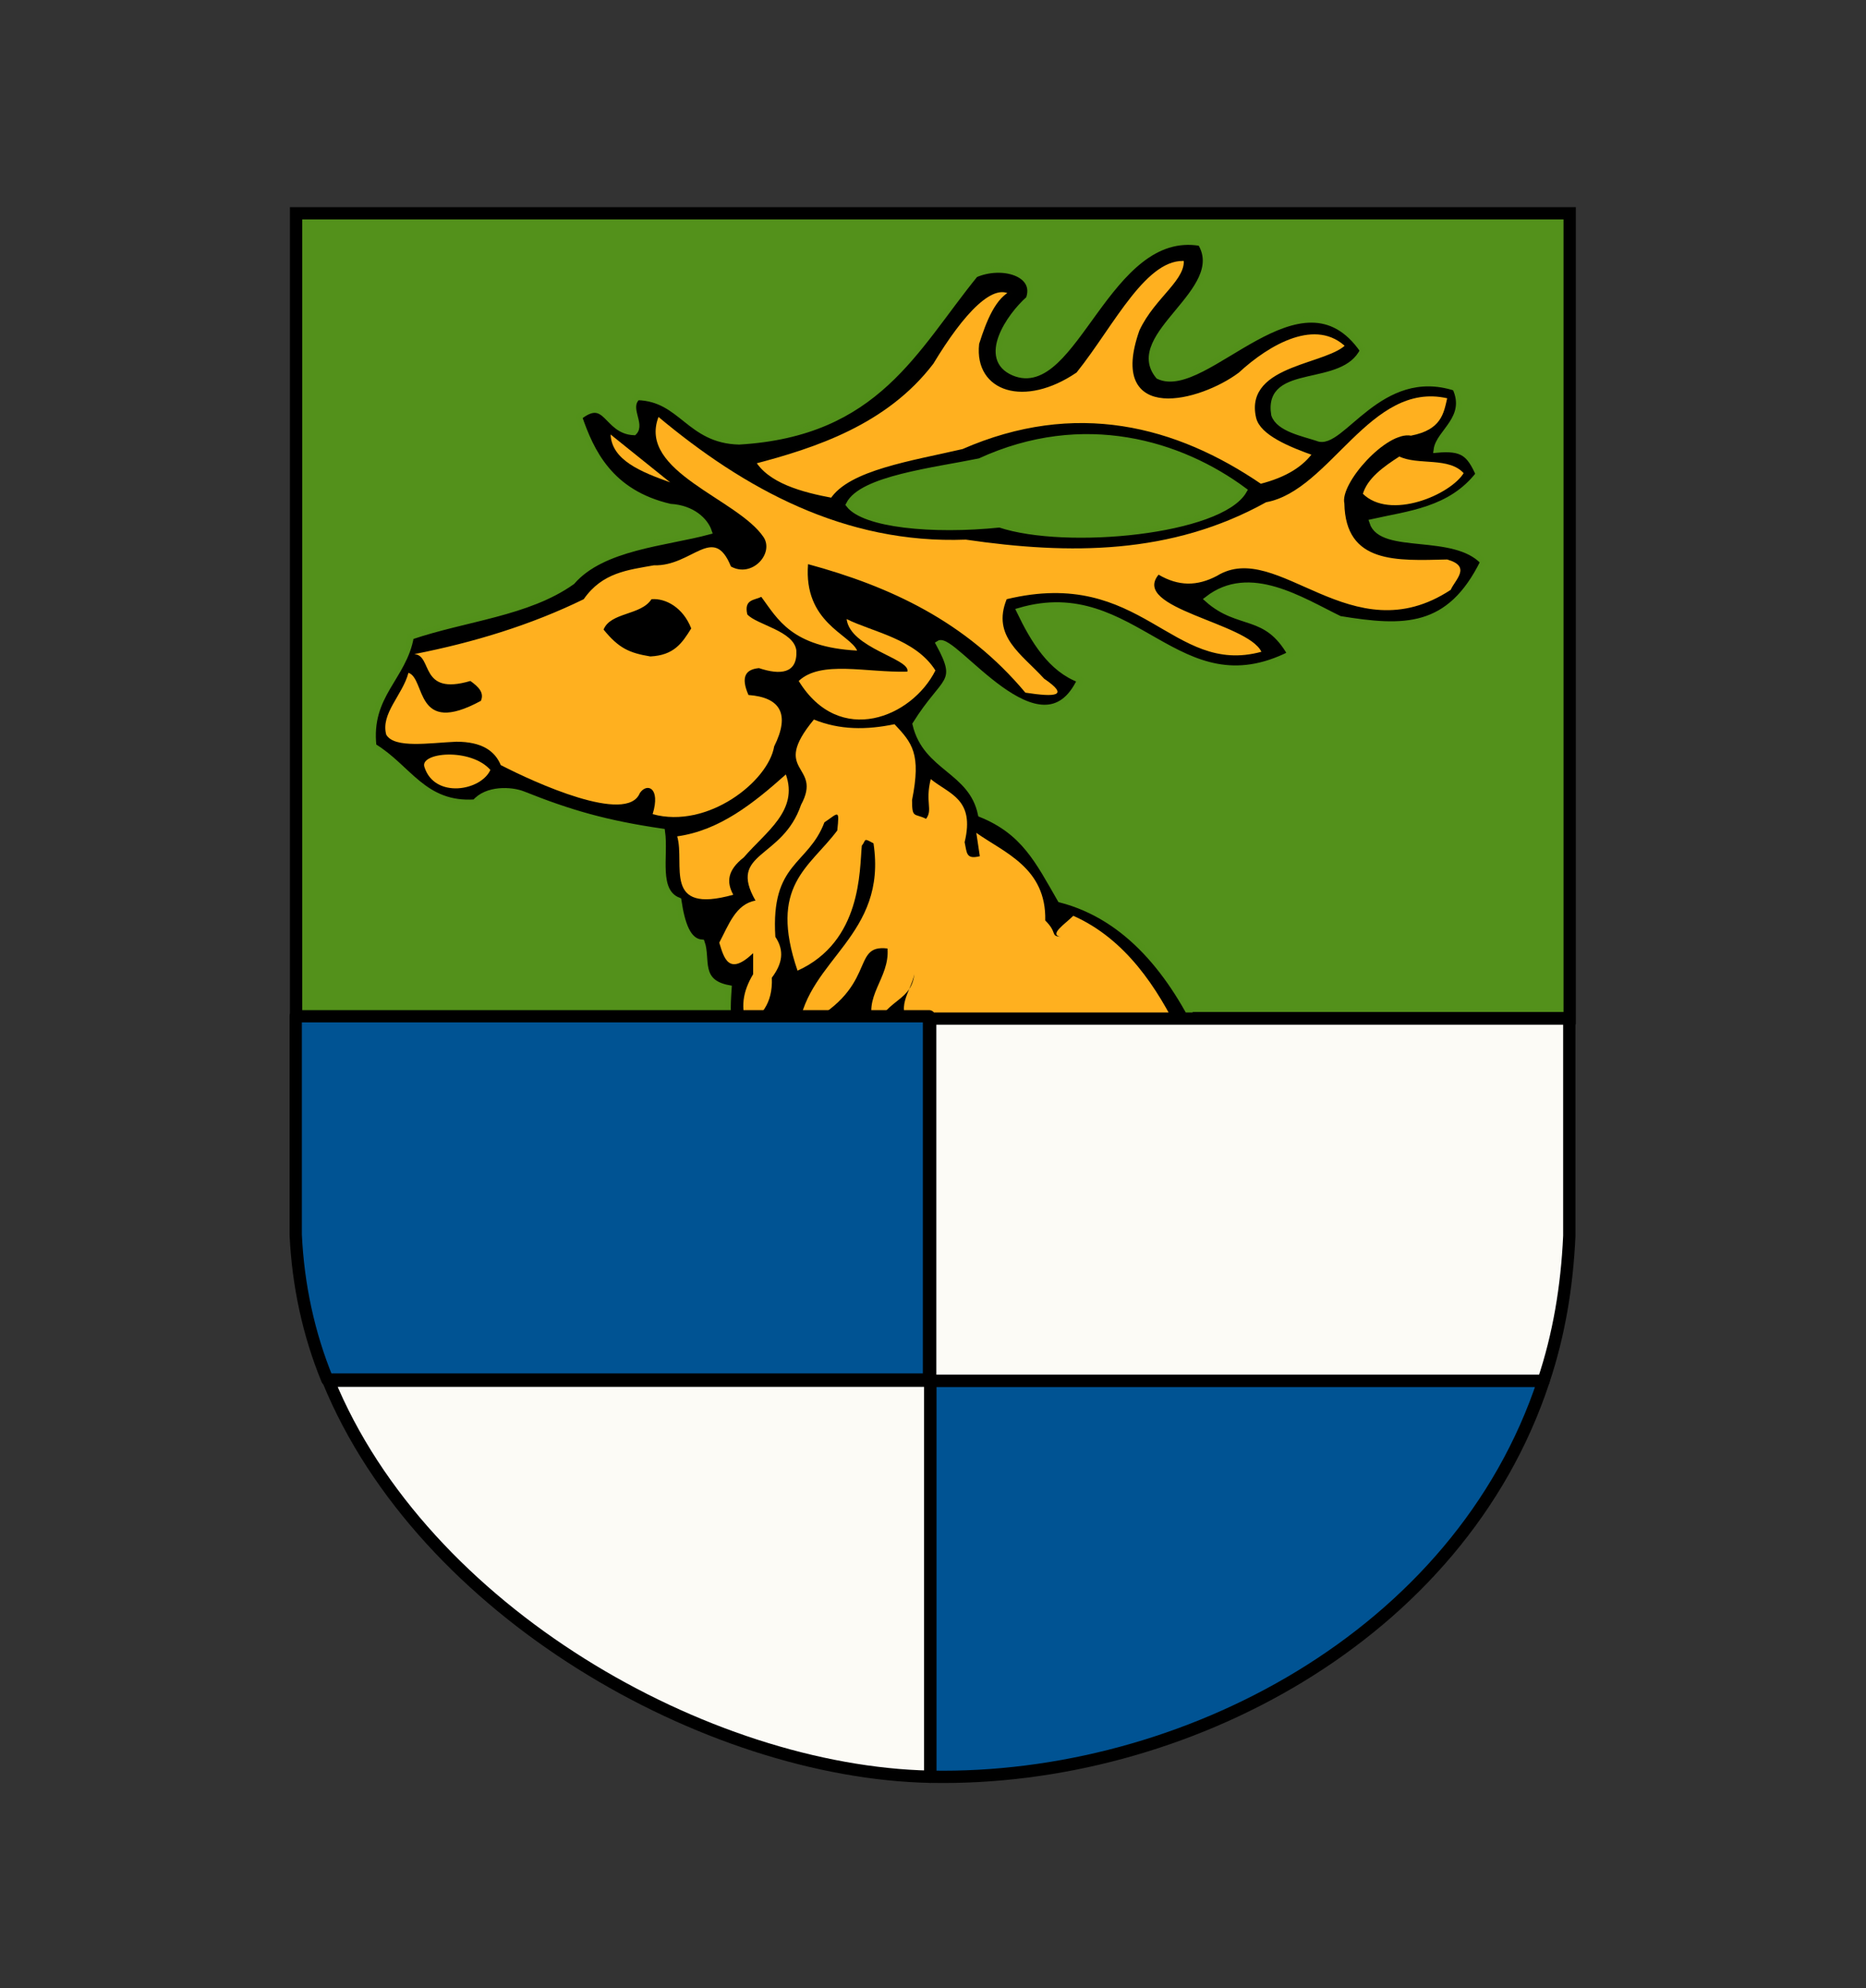
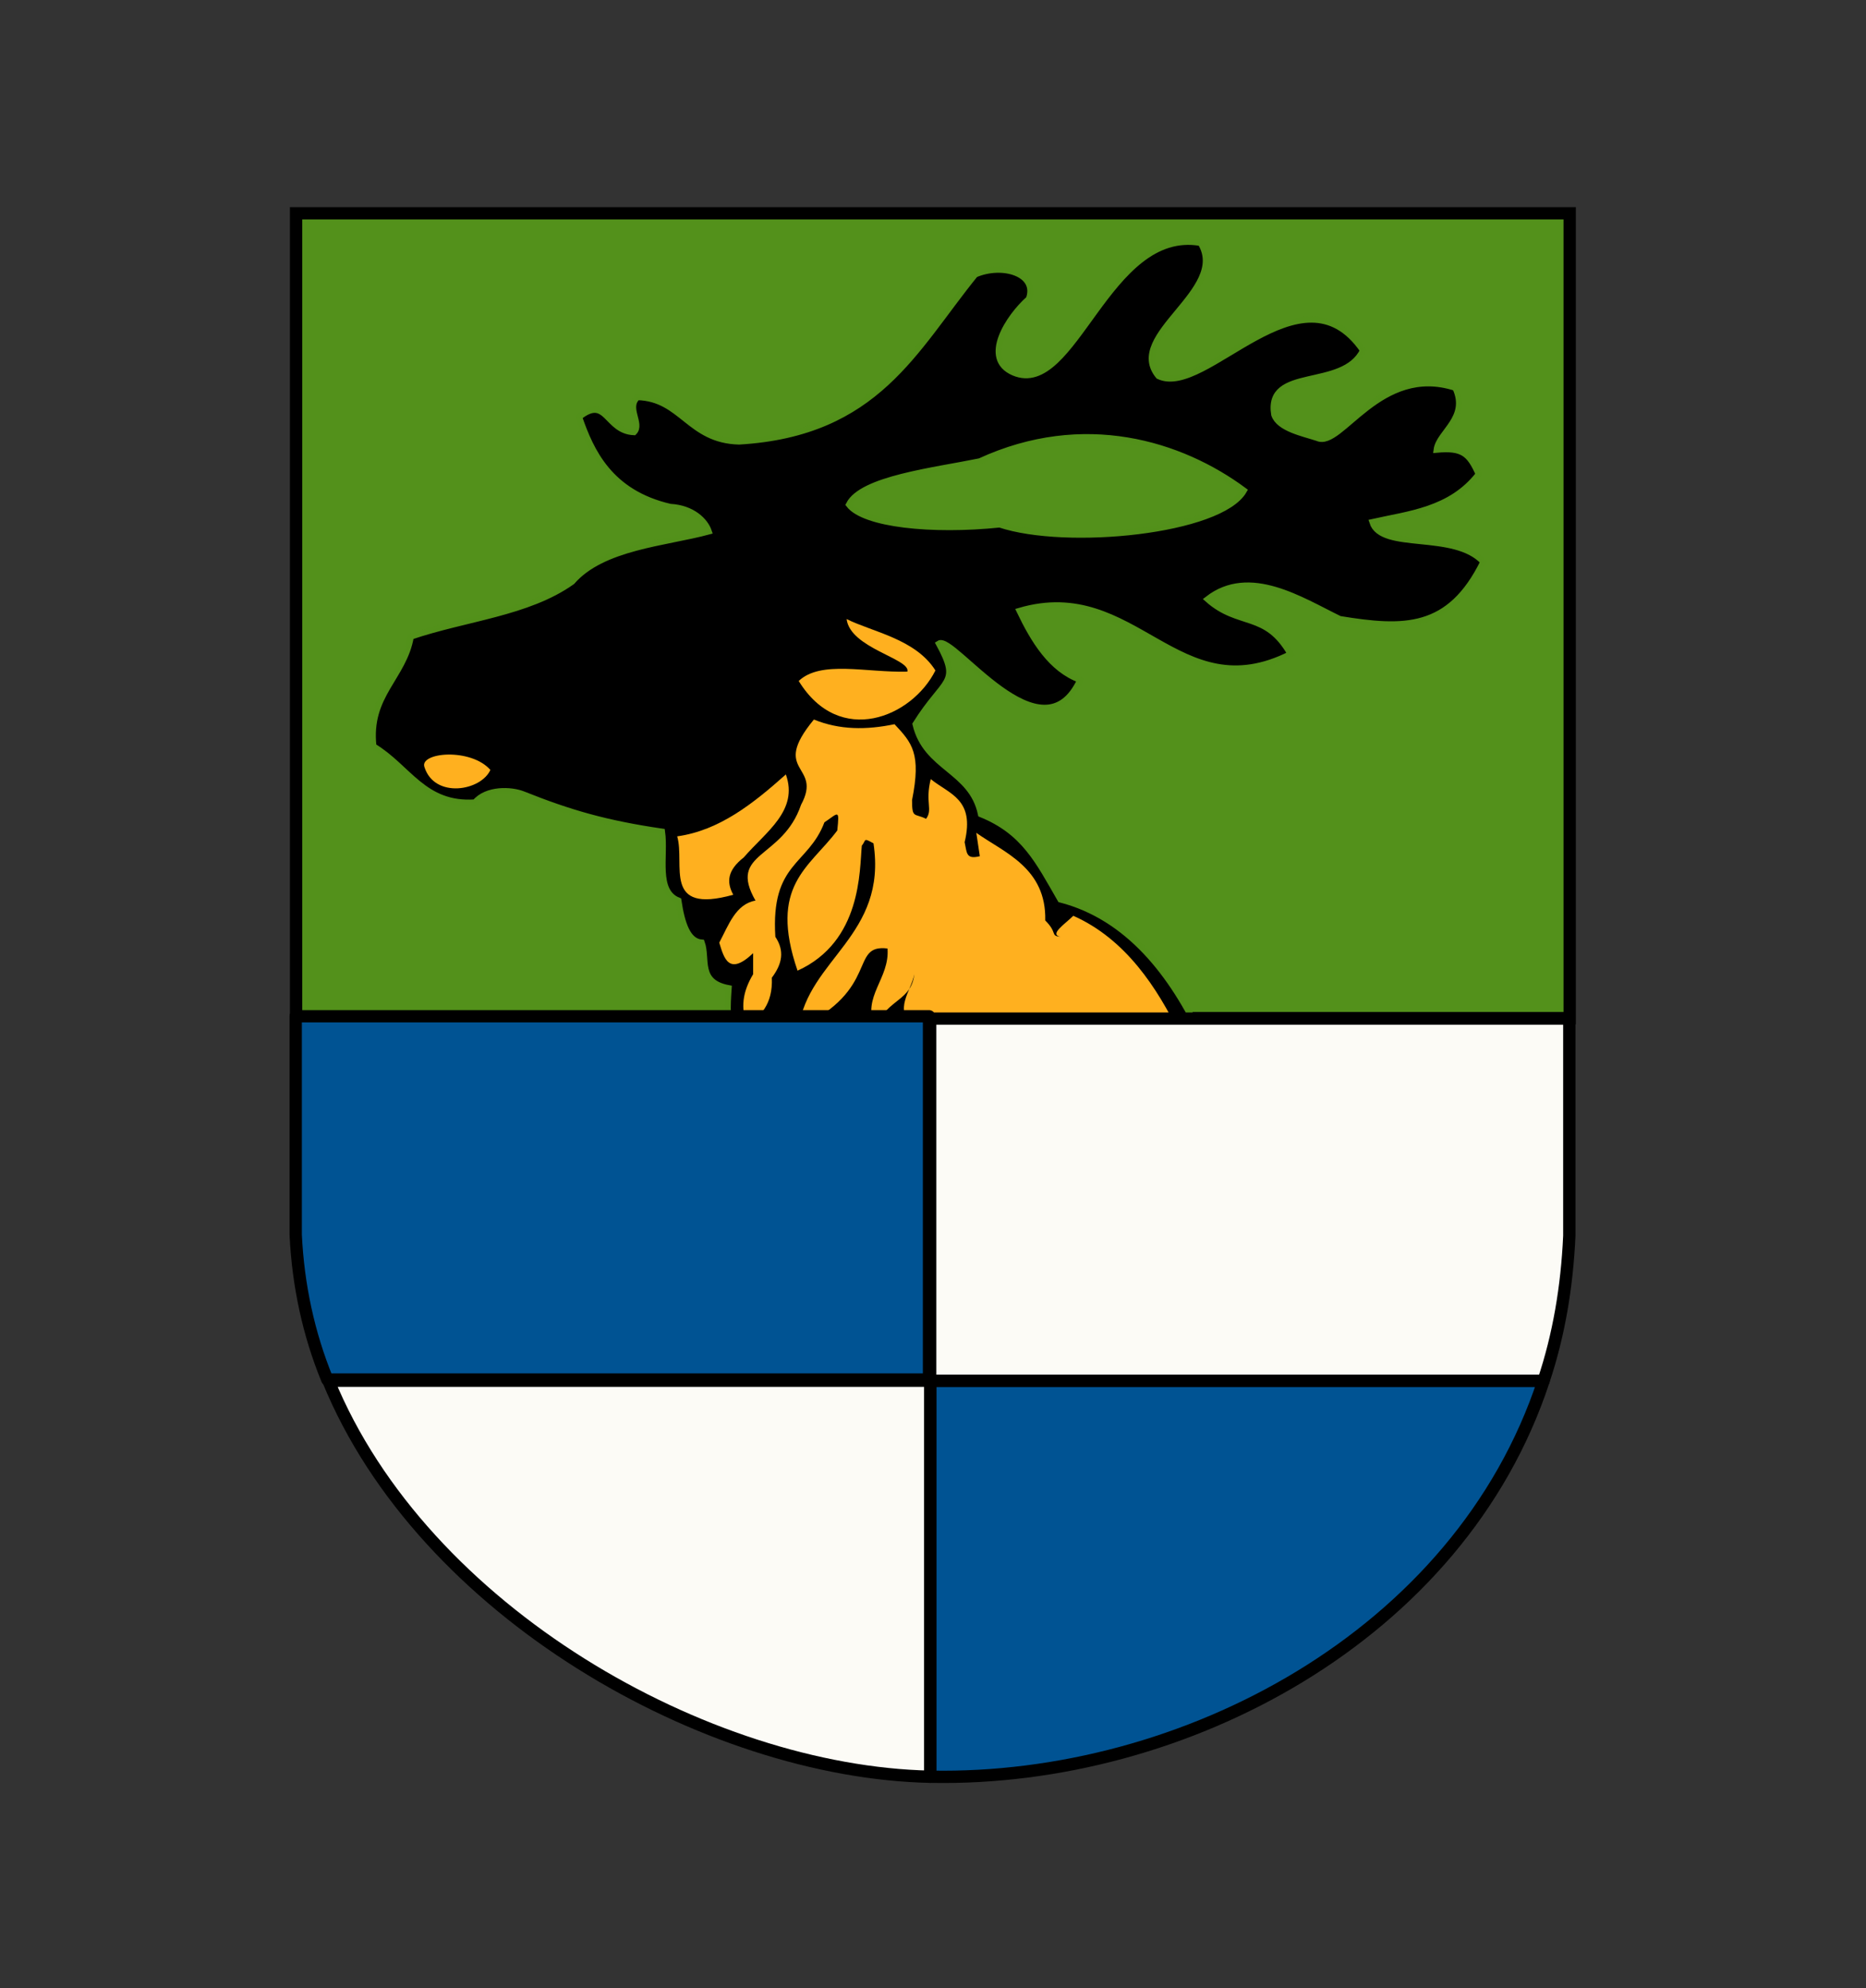
<svg xmlns="http://www.w3.org/2000/svg" version="1.1" id="Warstwa_1" x="0px" y="0px" width="159.7px" height="170.2px" viewBox="0 0 159.7 170.2" style="enable-background:new 0 0 159.7 170.2;" xml:space="preserve">
  <rect x="0" y="0" width="159.7" height="170.2" fill="#333333" stroke="none" />
  <style type="text/css">
	.st0{fill-rule:evenodd;clip-rule:evenodd;fill:#53911B;stroke:#000000;stroke-width:1.053;stroke-linecap:round;}
	.st1{fill-rule:evenodd;clip-rule:evenodd;stroke:#53911B;stroke-width:0.526;stroke-opacity:0.996;}
	.st2{fill-rule:evenodd;clip-rule:evenodd;fill:#FFB01F;stroke:#000000;stroke-width:0.149;}
	.st3{fill-rule:evenodd;clip-rule:evenodd;fill:#FFB01F;stroke:#000000;stroke-width:0.526;stroke-opacity:0.996;}
	.st4{fill-rule:evenodd;clip-rule:evenodd;fill:#FFB01F;}
	
		.st5{fill-rule:evenodd;clip-rule:evenodd;fill:#005393;stroke:#000000;stroke-width:1.053;stroke-linecap:round;stroke-linejoin:round;}
	
		.st6{fill-rule:evenodd;clip-rule:evenodd;fill:#FCFBF6;stroke:#000000;stroke-width:1.053;stroke-linecap:round;stroke-linejoin:round;}
</style>
  <g id="layer1" transform="translate(-15.407,-84.246)">
    <g id="g4335" transform="translate(445.964,441.639)">
      <g id="g3347">
        <g id="g4364" transform="translate(-437.218,-364.535)">
          <path id="path4304" class="st0" d="M32,25.4h109v68.9H32V25.4z" />
        </g>
        <path id="path3867" class="st1" d="M-327.6-268.4h-40.2c-0.6-1.4-0.5-2.9-0.4-4.4c-2.7-0.5-1.8-2.5-2.3-3.9     c-1.2-0.1-1.7-1.6-2-3.6c-2-0.8-1.1-3.8-1.4-5.9c-4.8-0.7-7.9-1.6-11.9-3.2c-1-0.4-3.1-0.5-4.1,0.7c-4.4,0.3-5.7-3-8.7-4.8     c-0.5-4.4,2.6-5.9,3.2-9.4c4.7-1.6,10-2,13.8-4.7c2.6-3,8-3.3,11.7-4.3c-0.3-0.9-1.4-2-3.3-2.1c-5.2-1.2-6.8-4.8-7.8-7.7     c2.4-1.9,2.3,1.2,4.7,1.3c0.7-0.7-0.7-2.1,0.3-3c3.8,0.1,4.4,3.7,8.7,3.8c11.8-0.7,15-7.9,20.2-14.3c2.3-1,5.4-0.1,4.6,2.1     c-1.7,1.5-4.1,5.1-1.3,6.3c5.2,2.2,8-12.5,16-11.1c2.5,4.1-6.5,7.9-3.6,11.4c4,1.9,12.2-9.9,17.5-2.2c-1.7,3.5-8.3,1.3-7.6,5.5     c0.4,1.2,2.5,1.6,3.7,2c2,0.9,5.3-6.4,11.8-4.3c1.2,2.6-1.4,3.8-1.6,5.3c2.2-0.2,2.8,0.3,3.6,2.1c-2.4,3.1-6,3.4-9.1,4.1     c0.8,2.5,7,0.7,9.5,3.4c-2.9,5.9-6.8,5.8-12.3,4.9c-3.3-1.6-7.7-4.5-11.3-1.7c2.7,2.4,5,1,7.1,4.7c-9.7,4.9-13.3-6.6-23.2-3.7     c1.2,2.5,2.7,5,5.2,5.9c-3.3,7.1-10.9-3.9-12.1-3.1c1.9,3.5,0.5,2.9-2,6.9c0.9,3.8,4.8,3.9,5.6,7.7c3.7,1.5,4.9,4,6.8,7.3     C-334-278.9-330.2-274-327.6-268.4z M-357.9-314.2c1.1-2.2,7.3-2.9,11.2-3.7c8.9-4.1,17.2-1.5,22.6,2.5c-2,3.5-15.2,4.8-20.9,2.9     C-350.8-311.9-356.6-312.5-357.9-314.2z" />
-         <path id="path3869" class="st2" d="M-314-315.1c0.4-1.4,1.8-2.4,3.2-3.3c1.6,0.8,4.3,0,5.6,1.5C-306.3-315-311.6-312.7-314-315.1     z" />
-         <path id="path3871" class="st3" d="M-366.2-317.9c1.2,2.1,4.2,2.9,6.9,3.4c1.5-2.4,6.9-3.2,11.2-4.2c9.6-4.2,18.1-2,25.4,3     c2.4-0.6,3.9-1.6,4.8-2.9c-2.3-0.8-4.6-1.8-4.9-3.1c-1-4.3,6.1-4.2,7.7-6.1c-2.8-2.8-7-0.3-9.6,2.1c-3.2,2.4-10.8,4.4-8.1-3.3     c1.3-2.8,4.1-4.3,3.8-6.3c-3.6-0.4-6.4,5.6-9.6,9.6c-4.3,2.9-8.3,1.6-7.9-2.2c0.6-1.9,1.4-3.9,2.7-4.4c-1.8-1.4-4.5,1.6-7.1,5.9     C-354.8-321.3-360.8-319.3-366.2-317.9z" />
        <path id="path3878" class="st4" d="M-362.2-299.1c1.9-1.8,5.8-0.7,9.3-0.8c0.3-1.1-4.9-2-5.2-4.5c2.2,1.1,5.9,1.7,7.6,4.4     C-352.5-296-358.7-293.4-362.2-299.1z" />
        <path id="path3880" class="st4" d="M-360.9-295.8c2.2,0.9,4.5,0.9,6.9,0.4c1.5,1.6,2.3,2.5,1.5,6.5c0,1.6,0.2,1.1,1.2,1.6     c0.6-0.8-0.1-1.4,0.4-3.4c1.6,1.3,3.8,1.7,2.9,5.4c0.2,0.9,0.1,1.5,1.3,1.2l-0.3-2c2.4,1.7,6,3,5.9,7.5c1.1,1.1,0.4,1.3,1.3,1.4     c-1-0.2,0.4-1.1,1.1-1.8c4.5,2,7.2,6.2,9.1,10.1l-22.8-0.6c-1.7-1.5-0.2-3,0.1-4.5c-0.3,2.3-2.1,2-3.4,4.5     c-1.1-2.6,1.3-4.1,1.1-6.7c-3.3-0.4-0.6,3.5-7.6,6.8c0.8-5.9,7.6-7.9,6.4-15.8c-0.9-0.5-0.6-0.3-1,0.2c-0.2,2.1,0,8.2-5.5,10.7     c-2.5-7.3,1-8.8,3.4-12c0.2-1.9,0.1-1.5-1.1-0.7c-1.4,3.7-4.6,3.4-4.2,9.8c0.8,1.2,0.6,2.3-0.3,3.5c0.1,2.3-1,3.3-2.1,4.1     c-0.6-1.5-0.4-2.9,0.5-4.4v-1.8c-2.1,2-2.5,0.4-2.9-0.9c0.8-1.5,1.4-3.3,3.1-3.6c-2.4-4.2,2.3-3.5,3.9-8.2     C-360.1-292-364.7-291.2-360.9-295.8z" />
        <path id="path3882" class="st4" d="M-363.3-291.1c1.1,3.1-1.7,4.9-3.6,7.1c-1.4,1.1-1.5,2.1-0.9,3.2c-6.1,1.7-4.1-2.6-4.8-5     C-369-286.3-366.1-288.6-363.3-291.1z" />
-         <path id="path3884" class="st4" d="M-374.2-321.7c7.3,6.1,15.9,10.9,26.3,10.5c8.9,1.3,17.6,1.3,25.7-3.2     c5.5-1,8.9-10.4,15.5-8.9c-0.3,1.3-0.5,2.7-3.1,3.2c-2.1-0.4-6.1,4.1-5.7,5.8c0.1,5.2,4.5,4.9,8.8,4.8c2.1,0.6,0.7,1.7,0.3,2.6     c-8.5,5.6-14.8-4.4-20-1.2c-1.7,0.9-3.3,0.9-5-0.1c-2.4,2.9,7.6,4.1,8.8,6.6c-7.7,2.1-10.2-7.3-21.8-4.5     c-1.3,3.2,1.3,4.7,3.2,6.8c2.2,1.5,1,1.6-1.6,1.2c-5.1-6.1-11.6-9.1-18.6-11c-0.4,5,3.6,6,4.2,7.4c-5.6-0.3-6.8-2.7-8.2-4.6     c-0.6,0.3-1.5,0.2-1.2,1.5c0.8,0.9,4,1.4,4.2,3.1c0.1,2-1.4,2.1-3.2,1.5c-1.1,0.1-1.6,0.7-0.9,2.3c2.7,0.2,3.6,1.6,2.2,4.4     c-0.5,3-5.7,7.1-10.4,5.8c0.7-2.3-0.5-2.7-1.1-1.8c-1.1,2.7-9-0.9-11.9-2.4c-0.5-1.2-1.6-2-3.8-2c-2.3,0.1-5.3,0.6-6-0.6     c-0.5-1.8,1.4-3.4,1.9-5.3c1.5,0.5,0.5,5.5,6.2,2.4c0.3-0.7-0.2-1.2-0.9-1.7c-4.4,1.3-3.2-2.2-4.8-2.3c5.1-1,10-2.5,14.5-4.7     c1.6-2.3,3.8-2.5,6-2.9c3.3,0.1,5.1-3.6,6.6,0.1c1.8,1,3.7-1.1,2.8-2.5C-367.4-314.7-376-317-374.2-321.7z M-378.9-303.5     c0.6-1.5,3.2-1.2,4.1-2.6c1.2-0.1,2.7,0.7,3.4,2.5c-0.8,1.3-1.5,2.3-3.5,2.4C-376.7-301.5-377.6-301.9-378.9-303.5z" />
-         <path id="path3891" class="st4" d="M-378.3-320.2l5.1,4.1C-375.7-317-378.2-318-378.3-320.2z" />
        <g id="g3834" transform="translate(810.751,0)">
          <path id="path3811" class="st5" d="M-1216-270.3v18.6c0.2,4.3,1.1,8.5,2.7,12.4h51.5v-31.1H-1216z" />
          <path id="rect3787" class="st5" d="M-1161.7-239.2v33.9c0,0,0.1,0,0.1,0c21.5,0.4,45.2-12,52.4-33.9H-1161.7z" />
          <path id="path3815" class="st6" d="M-1161.7-270.3v31.1h52.5c1.3-3.9,2-8,2.2-12.4v-18.6H-1161.7z" />
          <path id="rect3789" class="st6" d="M-1213.2-239.2c8.1,19.8,32.4,33.5,51.5,33.9v-33.9H-1213.2z" />
        </g>
      </g>
      <path id="path3364" class="st2" d="M-394.3-291.7c0.9,2.8,5,2.1,5.8,0.2C-390.2-293.5-394.8-293.1-394.3-291.7z" />
    </g>
  </g>
</svg>